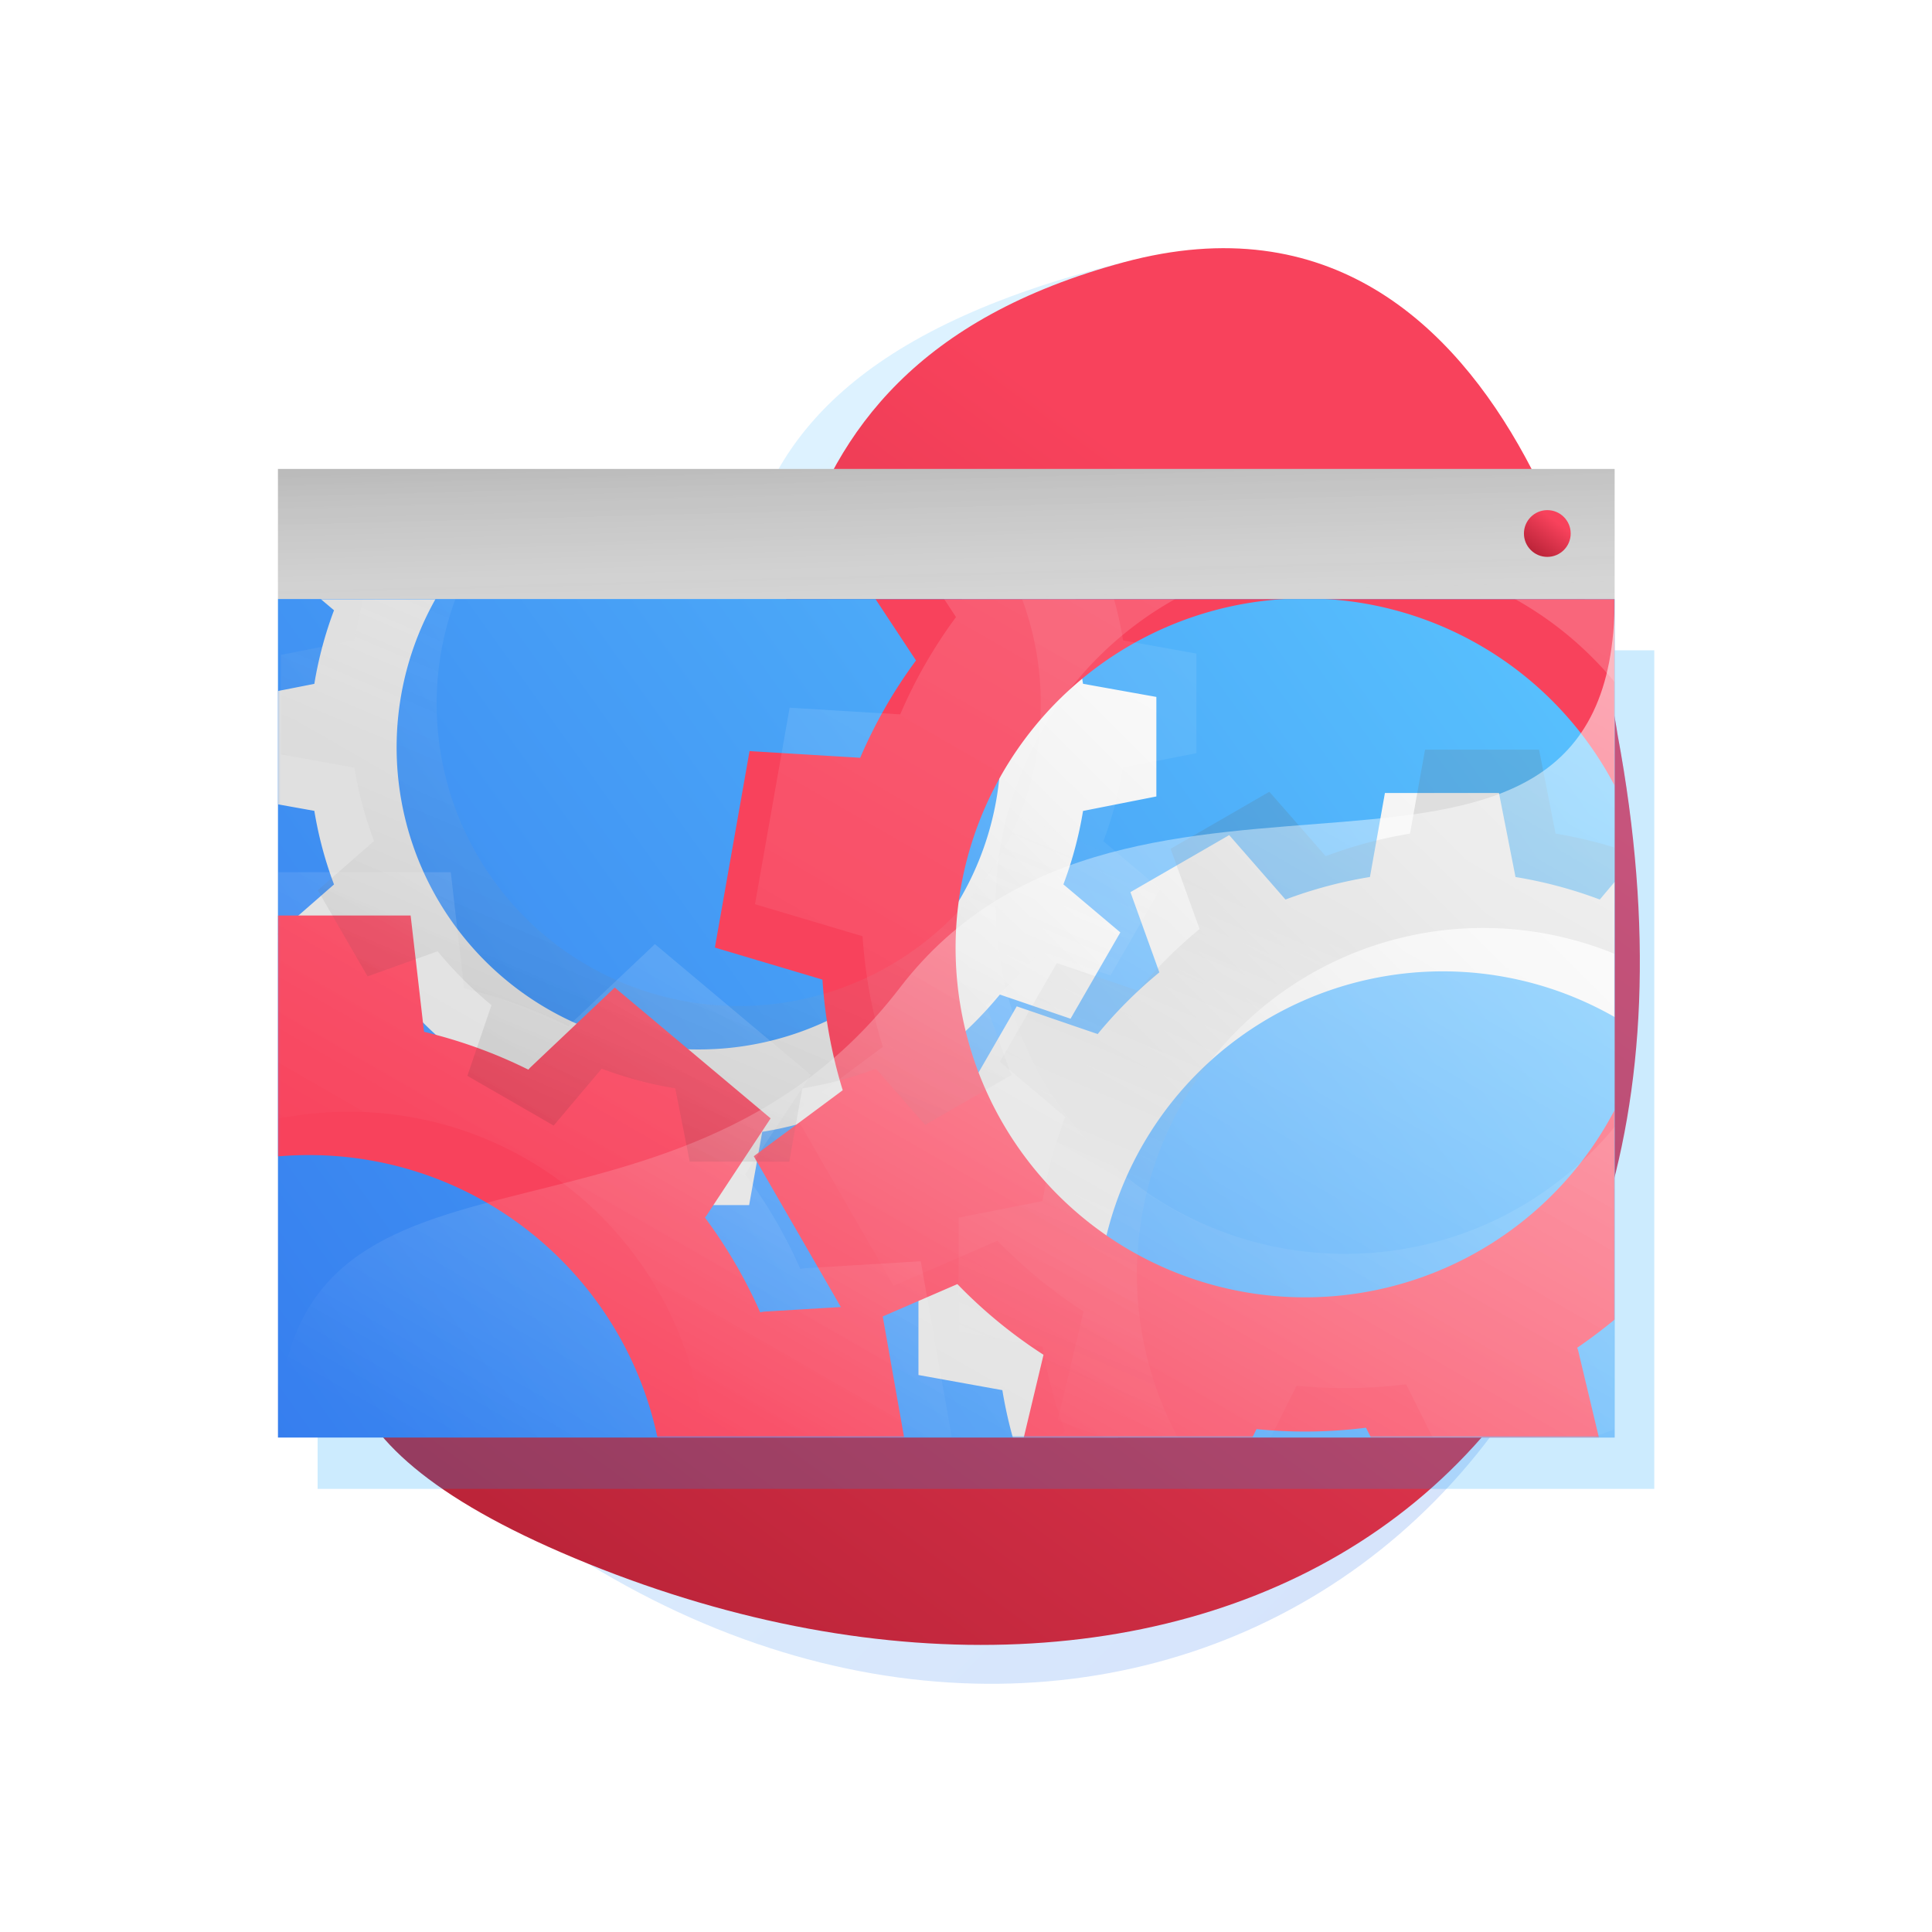
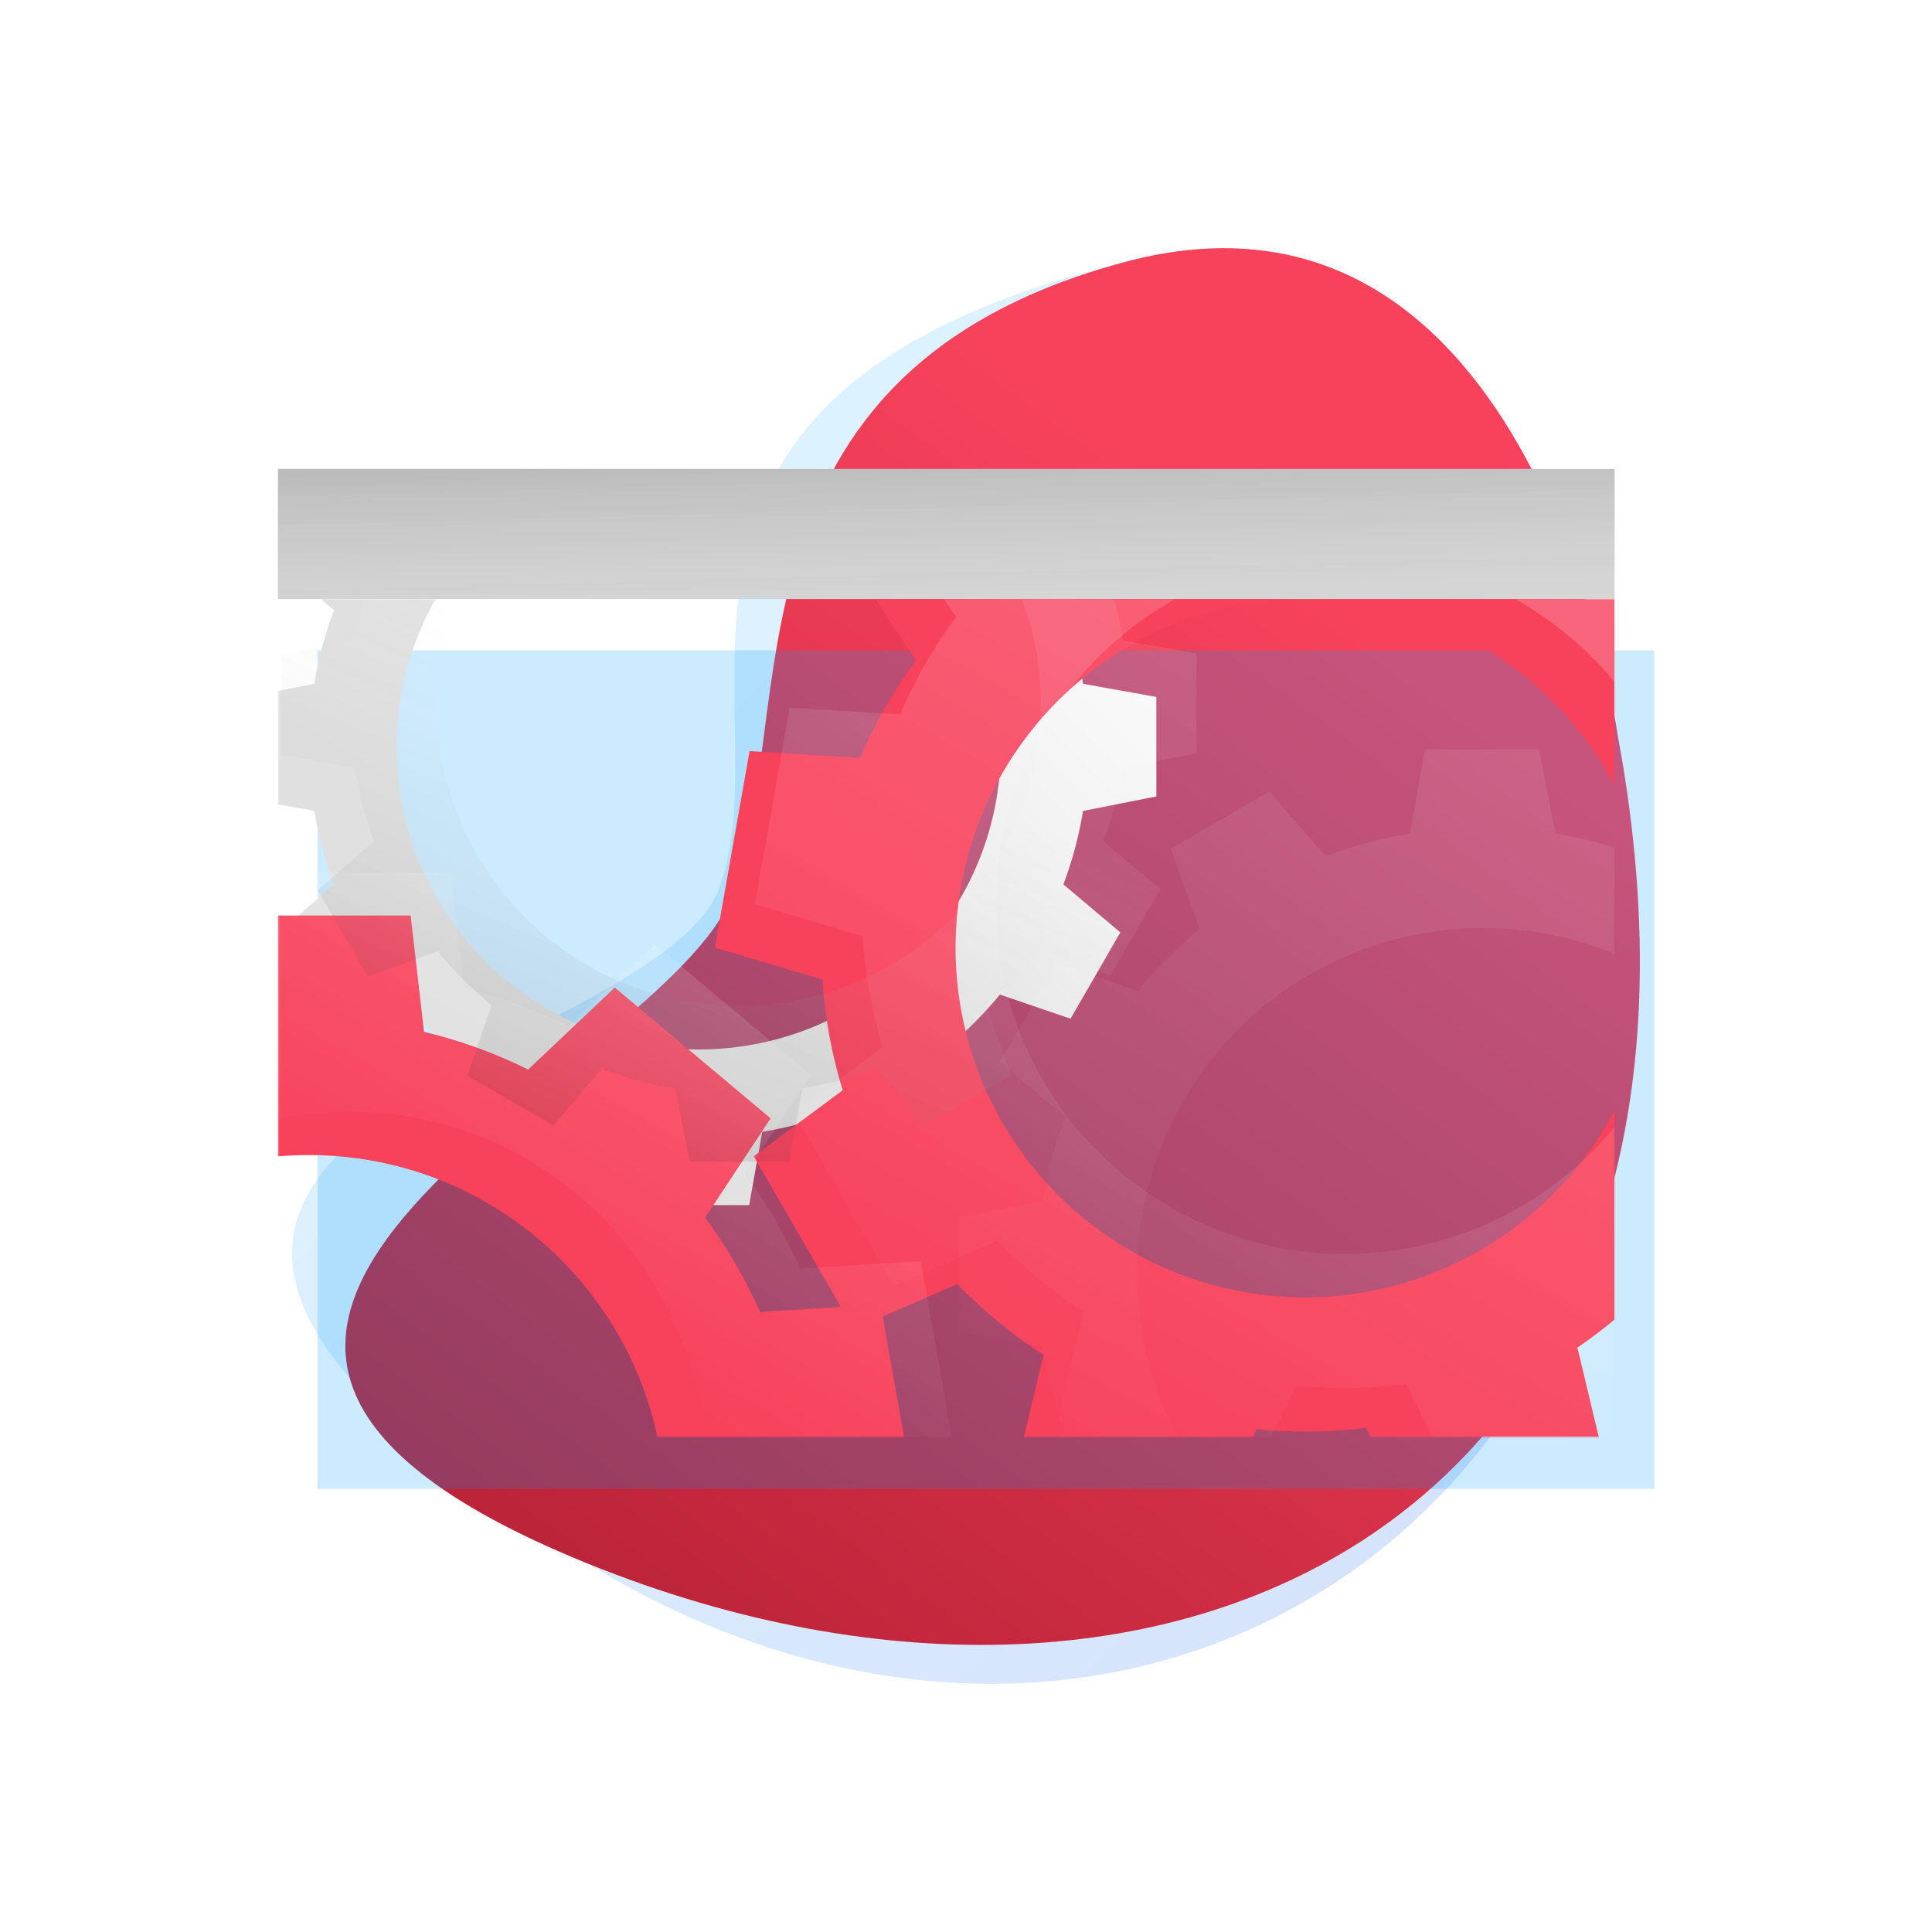
<svg xmlns="http://www.w3.org/2000/svg" xmlns:xlink="http://www.w3.org/1999/xlink" viewBox="0 0 1052.06 1052.06">
  <defs>
    <style>.cls-1{filter:url(#luminosity-invert);}.cls-2{isolation:isolate;}.cls-3,.cls-9{opacity:0.2;}.cls-3{fill:url(#linear-gradient);}.cls-4{fill:url(#linear-gradient-2);}.cls-5{fill:none;}.cls-6{fill:#d8d8d8;}.cls-17,.cls-18,.cls-7{mix-blend-mode:multiply;}.cls-7{fill:url(#linear-gradient-3);}.cls-8{fill:url(#linear-gradient-4);}.cls-9{fill:#009ffd;}.cls-10{fill:url(#linear-gradient-5);}.cls-11{mask:url(#mask);}.cls-12{fill:url(#linear-gradient-6);}.cls-13{fill:url(#linear-gradient-7);}.cls-14{fill:#f8425c;}.cls-15{mask:url(#mask-2);}.cls-16{fill:url(#linear-gradient-8);}.cls-17{fill:url(#linear-gradient-12);}.cls-18{fill:url(#linear-gradient-13);}.cls-19{fill:url(#linear-gradient-14);}.cls-20{fill:url(#linear-gradient-15);}.cls-21{fill:url(#linear-gradient-16);}</style>
    <linearGradient id="linear-gradient" x1="344.73" y1="326.66" x2="808.39" y2="790.33" gradientUnits="userSpaceOnUse">
      <stop offset="0" stop-color="#57bffd" />
      <stop offset="1" stop-color="#3378ed" />
    </linearGradient>
    <linearGradient id="linear-gradient-2" x1="754.74" y1="349.52" x2="344.88" y2="906.19" gradientUnits="userSpaceOnUse">
      <stop offset="0" stop-color="#f8425c" />
      <stop offset="1" stop-color="#ba2338" />
    </linearGradient>
    <linearGradient id="linear-gradient-3" x1="513.47" y1="221.69" x2="517.72" y2="382.27" gradientUnits="userSpaceOnUse">
      <stop offset="0" stop-opacity="0.2" />
      <stop offset="0.99" stop-color="#fff" stop-opacity="0" />
      <stop offset="1" stop-color="#f9f9f9" stop-opacity="0" />
    </linearGradient>
    <linearGradient id="linear-gradient-4" x1="847.36" y1="284.03" x2="834.76" y2="301.14" xlink:href="#linear-gradient-2" />
    <linearGradient id="linear-gradient-5" x1="814.77" y1="340.63" x2="105" y2="847.52" xlink:href="#linear-gradient" />
    <filter id="luminosity-invert" color-interpolation-filters="sRGB">
      <feColorMatrix values="-1 0 0 0 1 0 -1 0 0 1 0 0 -1 0 1 0 0 0 1 0" />
    </filter>
    <mask id="mask" x="151.24" y="326.18" width="728" height="456.63" maskUnits="userSpaceOnUse">
      <rect class="cls-1" x="151.36" y="326.18" width="727.88" height="456.63" />
    </mask>
    <linearGradient id="linear-gradient-6" x1="858.73" y1="407.82" x2="395.36" y2="873.83" gradientUnits="userSpaceOnUse">
      <stop offset="0" stop-color="#fcfcfc" />
      <stop offset="0.2" stop-color="#f2f2f2" />
      <stop offset="0.44" stop-color="#e0e0e0" />
    </linearGradient>
    <linearGradient id="linear-gradient-7" x1="564.54" y1="253.65" x2="109.02" y2="711.78" xlink:href="#linear-gradient-6" />
    <mask id="mask-2" x="151.36" y="262.24" width="727.88" height="520.57" maskUnits="userSpaceOnUse">
      <rect class="cls-1" x="151.36" y="326.18" width="727.88" height="456.63" />
    </mask>
    <linearGradient id="linear-gradient-8" x1="477.49" y1="787.94" x2="1383.79" y2="-787.91" gradientTransform="translate(-74.57 -23.59)" gradientUnits="userSpaceOnUse">
      <stop offset="0" stop-color="#fff" stop-opacity="0" />
      <stop offset="1" stop-color="#fff" stop-opacity="0.3" />
    </linearGradient>
    <linearGradient id="linear-gradient-12" x1="613.24" y1="781.31" x2="726.25" y2="514.83" gradientUnits="userSpaceOnUse">
      <stop offset="0.01" stop-color="#fff" stop-opacity="0" />
      <stop offset="1" stop-opacity="0.1" />
    </linearGradient>
    <linearGradient id="linear-gradient-13" x1="314.71" y1="603.7" x2="411.52" y2="375.42" gradientUnits="userSpaceOnUse">
      <stop offset="0" stop-opacity="0.1" />
      <stop offset="0.99" stop-color="#fff" stop-opacity="0" />
    </linearGradient>
    <linearGradient id="linear-gradient-14" x1="284.74" y1="715.97" x2="594.21" y2="177.86" gradientTransform="matrix(1, 0, 0, 1, 0, 0)" xlink:href="#linear-gradient-8" />
    <linearGradient id="linear-gradient-15" x1="562.58" y1="740.93" x2="1322.2" y2="-579.89" gradientTransform="matrix(1, 0, 0, 1, 0, 0)" xlink:href="#linear-gradient-8" />
    <linearGradient id="linear-gradient-16" x1="432.6" y1="905.81" x2="813.41" y2="243.67" gradientUnits="userSpaceOnUse">
      <stop offset="0" stop-color="#fff" stop-opacity="0" />
      <stop offset="1" stop-color="#fff" stop-opacity="0.6" />
    </linearGradient>
  </defs>
  <title>software</title>
  <g class="cls-2">
    <g id="Layer_2" data-name="Layer 2">
      <g id="Layer_1-2" data-name="Layer 1">
        <path class="cls-3" d="M880.81,399.86c78.73,421.8-263.94,633.34-560.7,451.6C-64.31,616,355.56,581.07,391.69,483.4S319.69,214.75,612,142.8C837.31,87.33,880.81,399.86,880.81,399.86Z" />
        <path class="cls-4" d="M880.81,399.86c78.73,421.8-238.12,582.13-560.7,451.6S362.91,584.52,399,486.85,387.9,203.25,612,142.8,880.81,399.86,880.81,399.86Z" />
        <rect class="cls-5" width="1052.06" height="1052.06" />
        <rect class="cls-6" x="151.36" y="255.36" width="727.88" height="70.82" />
        <rect class="cls-7" x="151.36" y="255.36" width="727.88" height="70.82" />
-         <circle class="cls-8" cx="842.58" cy="290.52" r="12.73" />
        <rect class="cls-9" x="172.95" y="354.13" width="727.88" height="456.63" />
-         <rect class="cls-10" x="151.36" y="326.18" width="727.88" height="456.63" />
        <g class="cls-11">
-           <path class="cls-12" d="M871.16,489.83a241.83,241.83,0,0,0-45.9-12.26h0l-9-45.74H754.15L746,477.56h0A242,242,0,0,0,700,489.83l-30.65-35.08-53.78,31.06,15.75,43.69,0,0a244.56,244.56,0,0,0-33.59,33.59l0,0L553.66,548l-20.78,36-8,13.94-2.23,3.86,5.22,4.4,30.27,25.56a240.7,240.7,0,0,0-12.26,45.9h0l-45.74,9v62.1L545.83,757h0a240,240,0,0,0,5.7,25.82h57.33a188.49,188.49,0,0,1,270.37-229V480.26Z" />
          <path class="cls-13" d="M450.28,555.94a163.58,163.58,0,0,1-69.83,15.53c-1.87,0-3.75,0-5.61-.11L419.64,609l-31.19,47.24h19.47l4.24-23.68-1.68-2.91,2.53-1.89,2.06-11.44v0c6.34-1,12.6-2.36,18.74-3.95l25.09-18.63A260.6,260.6,0,0,1,450.28,555.94ZM589.77,441.59l39.92-7.88v-54.2l-39.92-7.15h0c-.15-.93-.32-1.85-.47-2.77a212.4,212.4,0,0,0-10.24-37.3l7-6.11H523.78A163.82,163.82,0,0,1,545,407a166.23,166.23,0,0,1-.89,17.24,162.88,162.88,0,0,1-22,66.4,164.34,164.34,0,0,1-141.65,80.86c-1.87,0-3.75,0-5.61-.11a164.54,164.54,0,0,1-137.7-245.18h-62.5l7.23,6.11a210.2,210.2,0,0,0-10.71,40.07h0l-19.78,3.89V438l19.78,3.55h0a210.4,210.4,0,0,0,10.71,40.07l-19.3,16.86-11.21,9.79-.12.11.12.22,27,46.72,38.15-13.75h0q6.54,7.95,13.82,15.24,3.38,3.38,6.88,6.57,4.22,3.87,8.63,7.5l0,0-13.13,38.51,46.94,27.1,26.15-31a211.22,211.22,0,0,0,40.08,10.7v0l7.86,39.92h54.21l4.24-23.68.85-4.8,2.06-11.44v0c6.34-1,12.6-2.36,18.74-3.95a212.47,212.47,0,0,0,21.34-6.75l26.76,30.61,46.95-27.09-1-2.86-3-8.26-9.75-27v0q5.52-4.54,10.75-9.49a209.55,209.55,0,0,0,18.56-19.82h0l38.5,13.15,27.11-47-31-26.14a211.14,211.14,0,0,0,10.71-40.07Z" />
          <path class="cls-14" d="M480.69,716.84l-1.12-6.39-21.67,1.29L416,714.25l-2.05.36A267.84,267.84,0,0,0,383.85,663l.7-.82,3.9-5.92L419.64,609l-44.8-37.61-40.09-33.62-20.82,19.71-25.42,24.06-.79.94a266.52,266.52,0,0,0-50.51-19c-2.09-.57-4.19-1.1-6.3-1.61l-.58-5-6.72-58.32H151.36v9.79l-.12.11.12.22V629.7c5.54-.46,11.14-.71,16.8-.71,93.36,0,171.33,66,189.85,153.82H492.34Z" />
          <path class="cls-14" d="M879.24,604.46A190.3,190.3,0,1,1,699.67,326.18H476.72l22.08,33.47a262.77,262.77,0,0,0-30.38,53L408.16,409,389.29,516l58.57,17.44q.74,11.38,2.42,22.49a260.6,260.6,0,0,0,8.62,37.75l-25.09,18.63L413,627.73l-2.53,1.89,1.68,2.91,45.74,79.21,6.9,12,15.89-6.87,19.4-8.41,21.26-9.21a264.62,264.62,0,0,0,46.9,38.49l-10.76,45.1H681.92l2.18-4.36.09-.26c8.72.86,17.54,1.32,26.48,1.32a265.2,265.2,0,0,0,33.18-2.09l2.7,5.39H870.68l-11.34-47.55-.5-1.37c7-4.81,13.87-9.94,20.4-15.39ZM721.69,326.18A190.3,190.3,0,0,1,879.24,427.81V326.18Z" />
        </g>
        <g class="cls-15">
          <path class="cls-16" d="M847.08,453.94h0l-9-45.72H776l-8.19,45.72h0a243,243,0,0,0-45.92,12.28l-30.66-35.08-53.78,31.05,15.77,43.7h0a244.71,244.71,0,0,0-33.6,33.6h0l-44.11-15.07-20.78,36-8,13.93-2.22,3.85,5.19,4.38,30.3,25.58a240.91,240.91,0,0,0-12.27,45.9h0l-45.73,9v62.1l45.73,8.2h0a241,241,0,0,0,9,36.74c.47,1.41.95,2.82,1.44,4.22.57,1.66,1.18,3.3,1.79,4.94l-4,3.54h65.45A188.52,188.52,0,0,1,879.24,519.45V461.52A243.48,243.48,0,0,0,847.08,453.94Z" />
          <path class="cls-16" d="M472.11,532.31a163.66,163.66,0,0,1-69.84,15.53c-1.89,0-3.76,0-5.63-.11l44.81,37.61-31.18,47.24h19.47L434,608.92,432.29,606l2.54-1.89,2.06-11.44h0q9.5-1.56,18.71-3.94l25.11-18.63A261.43,261.43,0,0,1,472.11,532.31ZM611.58,418l39.93-7.86V355.89l-39.93-7.16h0c-.15-.92-.31-1.84-.47-2.75q-1.79-10.08-4.51-19.8H556.54a163.73,163.73,0,0,1,10.22,57.16,166.23,166.23,0,0,1-.89,17.24,163.22,163.22,0,0,1-22,66.42,164.31,164.31,0,0,1-141.64,80.84c-1.89,0-3.76,0-5.63-.11A164.56,164.56,0,0,1,248,326.18H197.94a215.81,215.81,0,0,0-5,22.55h0L153,356.61v54.2L193,418h0A210.49,210.49,0,0,0,203.68,458l-19.3,16.86-11.33,9.91,27.11,46.94L238.31,518h0q6.56,7.95,13.82,15.23,3.38,3.38,6.88,6.59,4.22,3.87,8.63,7.51h0l-13.15,38.51,47,27.1,26.15-31a210.49,210.49,0,0,0,40.08,10.71h0l7.86,39.92h54.22L434,608.92l.86-4.82,2.06-11.44h0q9.5-1.56,18.71-3.94A210.33,210.33,0,0,0,477,581.94l26.77,30.63,46.94-27.11-1-2.88-3-8.23-9.74-27h0q5.55-4.56,10.77-9.5A210.88,210.88,0,0,0,566.21,518h0l38.5,13.15,27.11-46.95-31-26.14A211.22,211.22,0,0,0,611.57,418ZM472.11,532.31a163.66,163.66,0,0,1-69.84,15.53c-1.89,0-3.76,0-5.63-.11l44.81,37.61-31.18,47.24h19.47L434,608.92,432.29,606l2.54-1.89,2.06-11.44h0q9.5-1.56,18.71-3.94l25.11-18.63A261.43,261.43,0,0,1,472.11,532.31Zm0,0a163.66,163.66,0,0,1-69.84,15.53c-1.89,0-3.76,0-5.63-.11l44.81,37.61-31.18,47.24h19.47L434,608.92,432.29,606l2.54-1.89,2.06-11.44h0q9.5-1.56,18.71-3.94l25.11-18.63A261.43,261.43,0,0,1,472.11,532.31Z" />
          <path class="cls-16" d="M502.52,693.21l-1.13-6.38-21.7,1.3-41.87,2.5-2,.36a267.76,267.76,0,0,0-30.11-51.66l.68-.82,3.92-5.93,31.18-47.24-44.81-37.61-40.06-33.61-20.82,19.7-25.44,24.07-.78.94a265.52,265.52,0,0,0-50.52-19c-2.1-.56-4.19-1.1-6.3-1.6l-.58-5-6.71-58.3H151.36V609.23A193.42,193.42,0,0,1,190,605.38c101.58,0,184.91,78,193.33,177.43h135Z" />
          <path class="cls-16" d="M824.94,326.18a191.32,191.32,0,0,1,54.3,45.23V326.18ZM732.48,682.77A190.13,190.13,0,0,1,542.21,492.5a191.61,191.61,0,0,1,1.7-25.5,188.84,188.84,0,0,1,22-66.42A191,191,0,0,1,640,326.18H556.54a164.33,164.33,0,0,0-43-63.94l-26.81,22.49,27.37,41.45,6.49,9.84a263,263,0,0,0-30.39,53L430,385.38l-18.88,107,58.58,17.44q.74,11.38,2.44,22.49a261.43,261.43,0,0,0,8.6,37.77L455.6,588.71,434.83,604.1,432.29,606l1.68,2.93,45.72,79.21,6.92,12,15.91-6.89,19.39-8.4,21.25-9.2a265.23,265.23,0,0,0,46.9,38.47l-13.37,56-.81,3.4,2.25.82,23.3,8.48h90.49l14-28,.09-.26c8.7.87,17.54,1.32,26.47,1.32a265.37,265.37,0,0,0,33.19-2.07l14.51,29H867l12.27-4.47V613.6A189.89,189.89,0,0,1,732.48,682.77Zm-184.83-145q-5.22,4.94-10.77,9.5h0l9.74,27,8-13.93A189,189,0,0,1,547.65,537.8Z" />
-           <path class="cls-17" d="M847.08,453.94h0l-9-45.72H776l-8.19,45.72h0a243,243,0,0,0-45.92,12.28l-30.66-35.08-53.78,31.05,15.77,43.7h0a244.71,244.71,0,0,0-33.6,33.6h0l-44.11-15.07-20.78,36-8,13.93-2.22,3.85,5.19,4.38,30.3,25.58a240.91,240.91,0,0,0-12.27,45.9h0l-45.73,9v62.1l45.73,8.2h0a241,241,0,0,0,9,36.74c.47,1.41.95,2.82,1.44,4.22.57,1.66,1.18,3.3,1.79,4.94l-4,3.54h65.45A188.52,188.52,0,0,1,879.24,519.45V461.52A243.48,243.48,0,0,0,847.08,453.94Z" />
-           <path class="cls-18" d="M472.11,532.31a163.66,163.66,0,0,1-69.84,15.53c-1.89,0-3.76,0-5.63-.11l44.81,37.61-31.18,47.24h19.47L434,608.92,432.29,606l2.54-1.89,2.06-11.44h0q9.5-1.56,18.71-3.94l25.11-18.63A261.43,261.43,0,0,1,472.11,532.31ZM611.58,418l39.93-7.86V355.89l-39.93-7.16h0c-.15-.92-.31-1.84-.47-2.75q-1.79-10.08-4.51-19.8H556.54a163.73,163.73,0,0,1,10.22,57.16,166.23,166.23,0,0,1-.89,17.24,163.22,163.22,0,0,1-22,66.42,164.31,164.31,0,0,1-141.64,80.84c-1.89,0-3.76,0-5.63-.11A164.56,164.56,0,0,1,248,326.18H197.94a215.81,215.81,0,0,0-5,22.55h0L153,356.61v54.2L193,418h0A210.49,210.49,0,0,0,203.68,458l-19.3,16.86-11.33,9.91,27.11,46.94L238.31,518h0q6.56,7.95,13.82,15.23,3.38,3.38,6.88,6.59,4.22,3.87,8.63,7.51h0l-13.15,38.51,47,27.1,26.15-31a210.49,210.49,0,0,0,40.08,10.71h0l7.86,39.92h54.22L434,608.92l.86-4.82,2.06-11.44h0q9.5-1.56,18.71-3.94A210.33,210.33,0,0,0,477,581.94l26.77,30.63,46.94-27.11-1-2.88-3-8.23-9.74-27h0q5.55-4.56,10.77-9.5A210.88,210.88,0,0,0,566.21,518h0l38.5,13.15,27.11-46.95-31-26.14A211.22,211.22,0,0,0,611.57,418ZM472.11,532.31a163.66,163.66,0,0,1-69.84,15.53c-1.89,0-3.76,0-5.63-.11l44.81,37.61-31.18,47.24h19.47L434,608.92,432.29,606l2.54-1.89,2.06-11.44h0q9.5-1.56,18.71-3.94l25.11-18.63A261.43,261.43,0,0,1,472.11,532.31Zm0,0a163.66,163.66,0,0,1-69.84,15.53c-1.89,0-3.76,0-5.63-.11l44.81,37.61-31.18,47.24h19.47L434,608.92,432.29,606l2.54-1.89,2.06-11.44h0q9.5-1.56,18.71-3.94l25.11-18.63A261.43,261.43,0,0,1,472.11,532.31Z" />
+           <path class="cls-18" d="M472.11,532.31a163.66,163.66,0,0,1-69.84,15.53c-1.89,0-3.76,0-5.63-.11l44.81,37.61-31.18,47.24h19.47L434,608.92,432.29,606l2.54-1.89,2.06-11.44h0q9.5-1.56,18.71-3.94l25.11-18.63A261.43,261.43,0,0,1,472.11,532.31ZM611.58,418l39.93-7.86V355.89l-39.93-7.16h0c-.15-.92-.31-1.84-.47-2.75q-1.79-10.08-4.51-19.8H556.54a163.73,163.73,0,0,1,10.22,57.16,166.23,166.23,0,0,1-.89,17.24,163.22,163.22,0,0,1-22,66.42,164.31,164.31,0,0,1-141.64,80.84c-1.89,0-3.76,0-5.63-.11A164.56,164.56,0,0,1,248,326.18H197.94a215.81,215.81,0,0,0-5,22.55h0L153,356.61v54.2L193,418h0A210.49,210.49,0,0,0,203.68,458l-19.3,16.86-11.33,9.91,27.11,46.94L238.31,518h0q6.56,7.95,13.82,15.23,3.38,3.38,6.88,6.59,4.22,3.87,8.63,7.51h0l-13.15,38.51,47,27.1,26.15-31a210.49,210.49,0,0,0,40.08,10.71h0l7.86,39.92h54.22L434,608.92l.86-4.82,2.06-11.44h0q9.5-1.56,18.71-3.94A210.33,210.33,0,0,0,477,581.94l26.77,30.63,46.94-27.11-1-2.88-3-8.23-9.74-27h0q5.55-4.56,10.77-9.5A210.88,210.88,0,0,0,566.21,518h0l38.5,13.15,27.11-46.95-31-26.14A211.22,211.22,0,0,0,611.57,418ZM472.11,532.31a163.66,163.66,0,0,1-69.84,15.53c-1.89,0-3.76,0-5.63-.11l44.81,37.61-31.18,47.24h19.47L434,608.92,432.29,606l2.54-1.89,2.06-11.44h0q9.5-1.56,18.71-3.94l25.11-18.63A261.43,261.43,0,0,1,472.11,532.31Zm0,0a163.66,163.66,0,0,1-69.84,15.53c-1.89,0-3.76,0-5.63-.11l44.81,37.61-31.18,47.24h19.47L434,608.92,432.29,606l2.54-1.89,2.06-11.44q9.5-1.56,18.71-3.94l25.11-18.63A261.43,261.43,0,0,1,472.11,532.31Z" />
          <path class="cls-19" d="M502.52,693.21l-1.13-6.38-21.7,1.3-41.87,2.5-2,.36a267.76,267.76,0,0,0-30.11-51.66l.68-.82,3.92-5.93,31.18-47.24-44.81-37.61-40.06-33.61-20.82,19.7-25.44,24.07-.78.94a265.52,265.52,0,0,0-50.52-19c-2.1-.56-4.19-1.1-6.3-1.6l-.58-5-6.71-58.3H151.36V609.23A193.42,193.42,0,0,1,190,605.38c101.58,0,184.91,78,193.33,177.43h135Z" />
          <path class="cls-20" d="M824.94,326.18a191.32,191.32,0,0,1,54.3,45.23V326.18ZM732.48,682.77A190.13,190.13,0,0,1,542.21,492.5a191.61,191.61,0,0,1,1.7-25.5,188.84,188.84,0,0,1,22-66.42A191,191,0,0,1,640,326.18H556.54a164.33,164.33,0,0,0-43-63.94l-26.81,22.49,27.37,41.45,6.49,9.84a263,263,0,0,0-30.39,53L430,385.38l-18.88,107,58.58,17.44q.74,11.38,2.44,22.49a261.43,261.43,0,0,0,8.6,37.77L455.6,588.71,434.83,604.1,432.29,606l1.68,2.93,45.72,79.21,6.92,12,15.91-6.89,19.39-8.4,21.25-9.2a265.23,265.23,0,0,0,46.9,38.47l-13.37,56-.81,3.4,2.25.82,23.3,8.48h90.49l14-28,.09-.26c8.7.87,17.54,1.32,26.47,1.32a265.37,265.37,0,0,0,33.19-2.07l14.51,29H867l12.27-4.47V613.6A189.89,189.89,0,0,1,732.48,682.77Zm-184.83-145q-5.22,4.94-10.77,9.5h0l9.74,27,8-13.93A189,189,0,0,1,547.65,537.8Z" />
        </g>
-         <path class="cls-21" d="M151.36,782.81c1.41-184.48,213-81.08,338.65-244.93s389.23-6.63,389.23-211.7h0V782.81H151.36" />
      </g>
    </g>
  </g>
</svg>